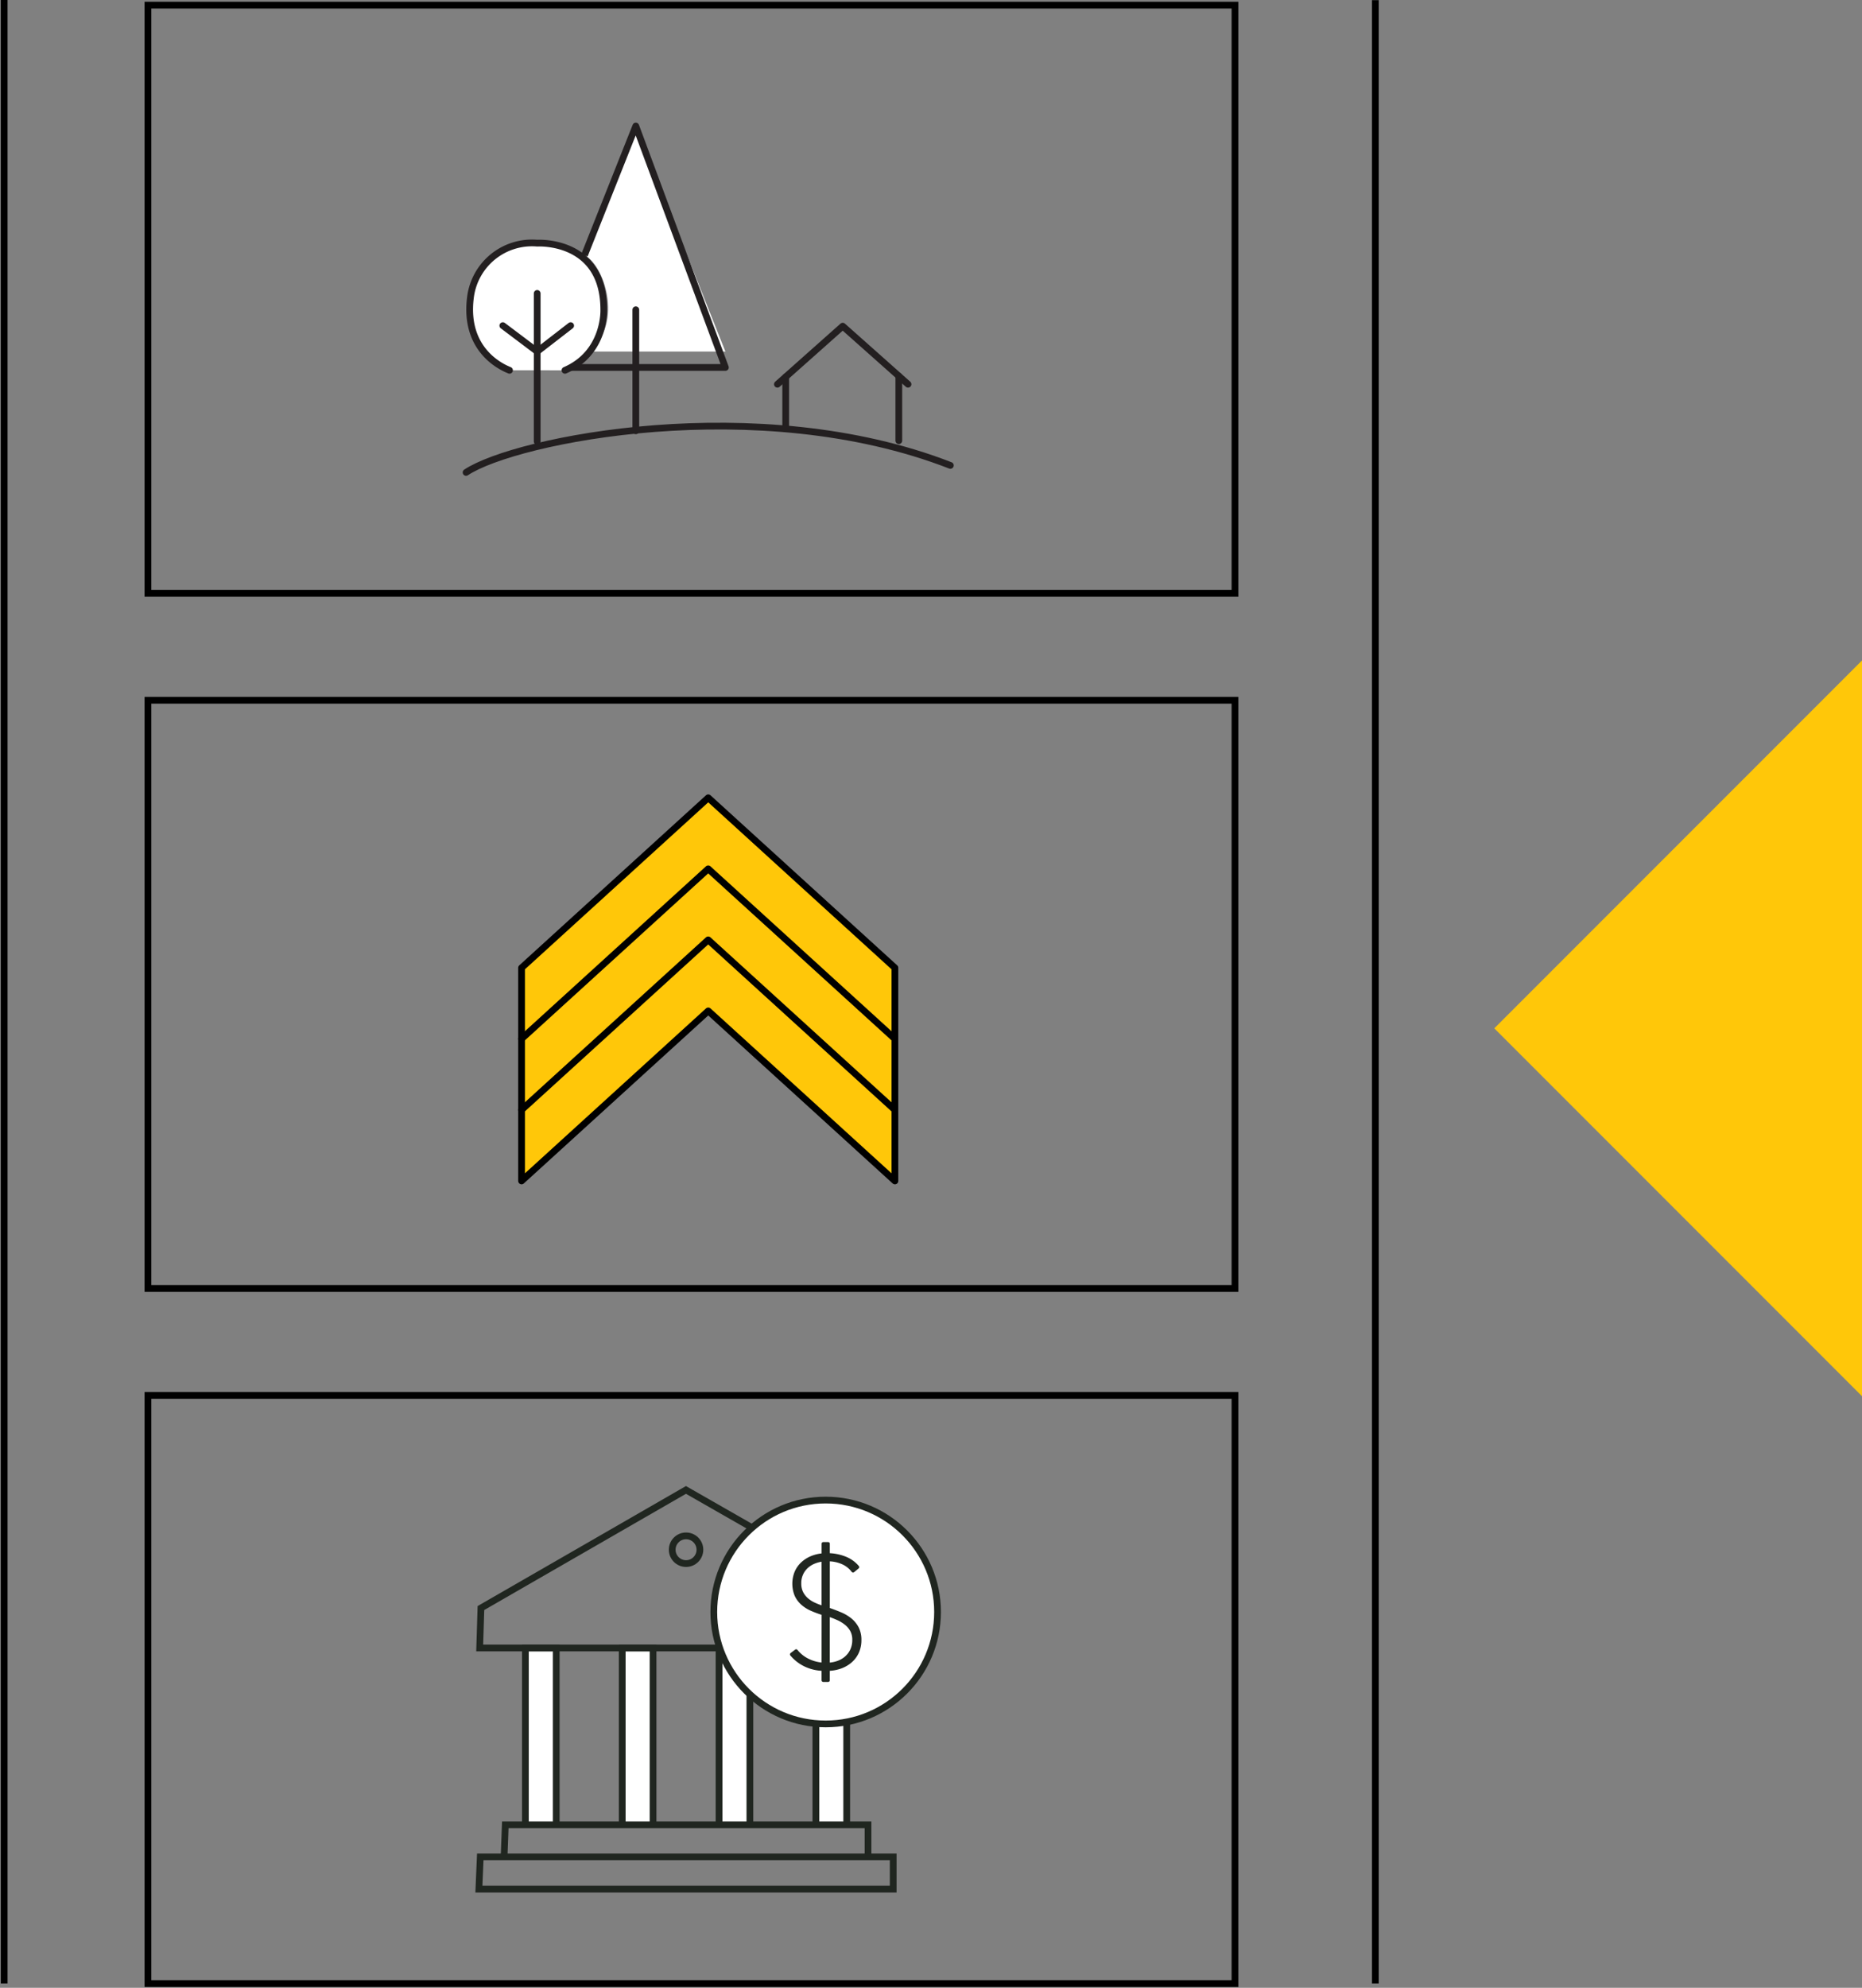
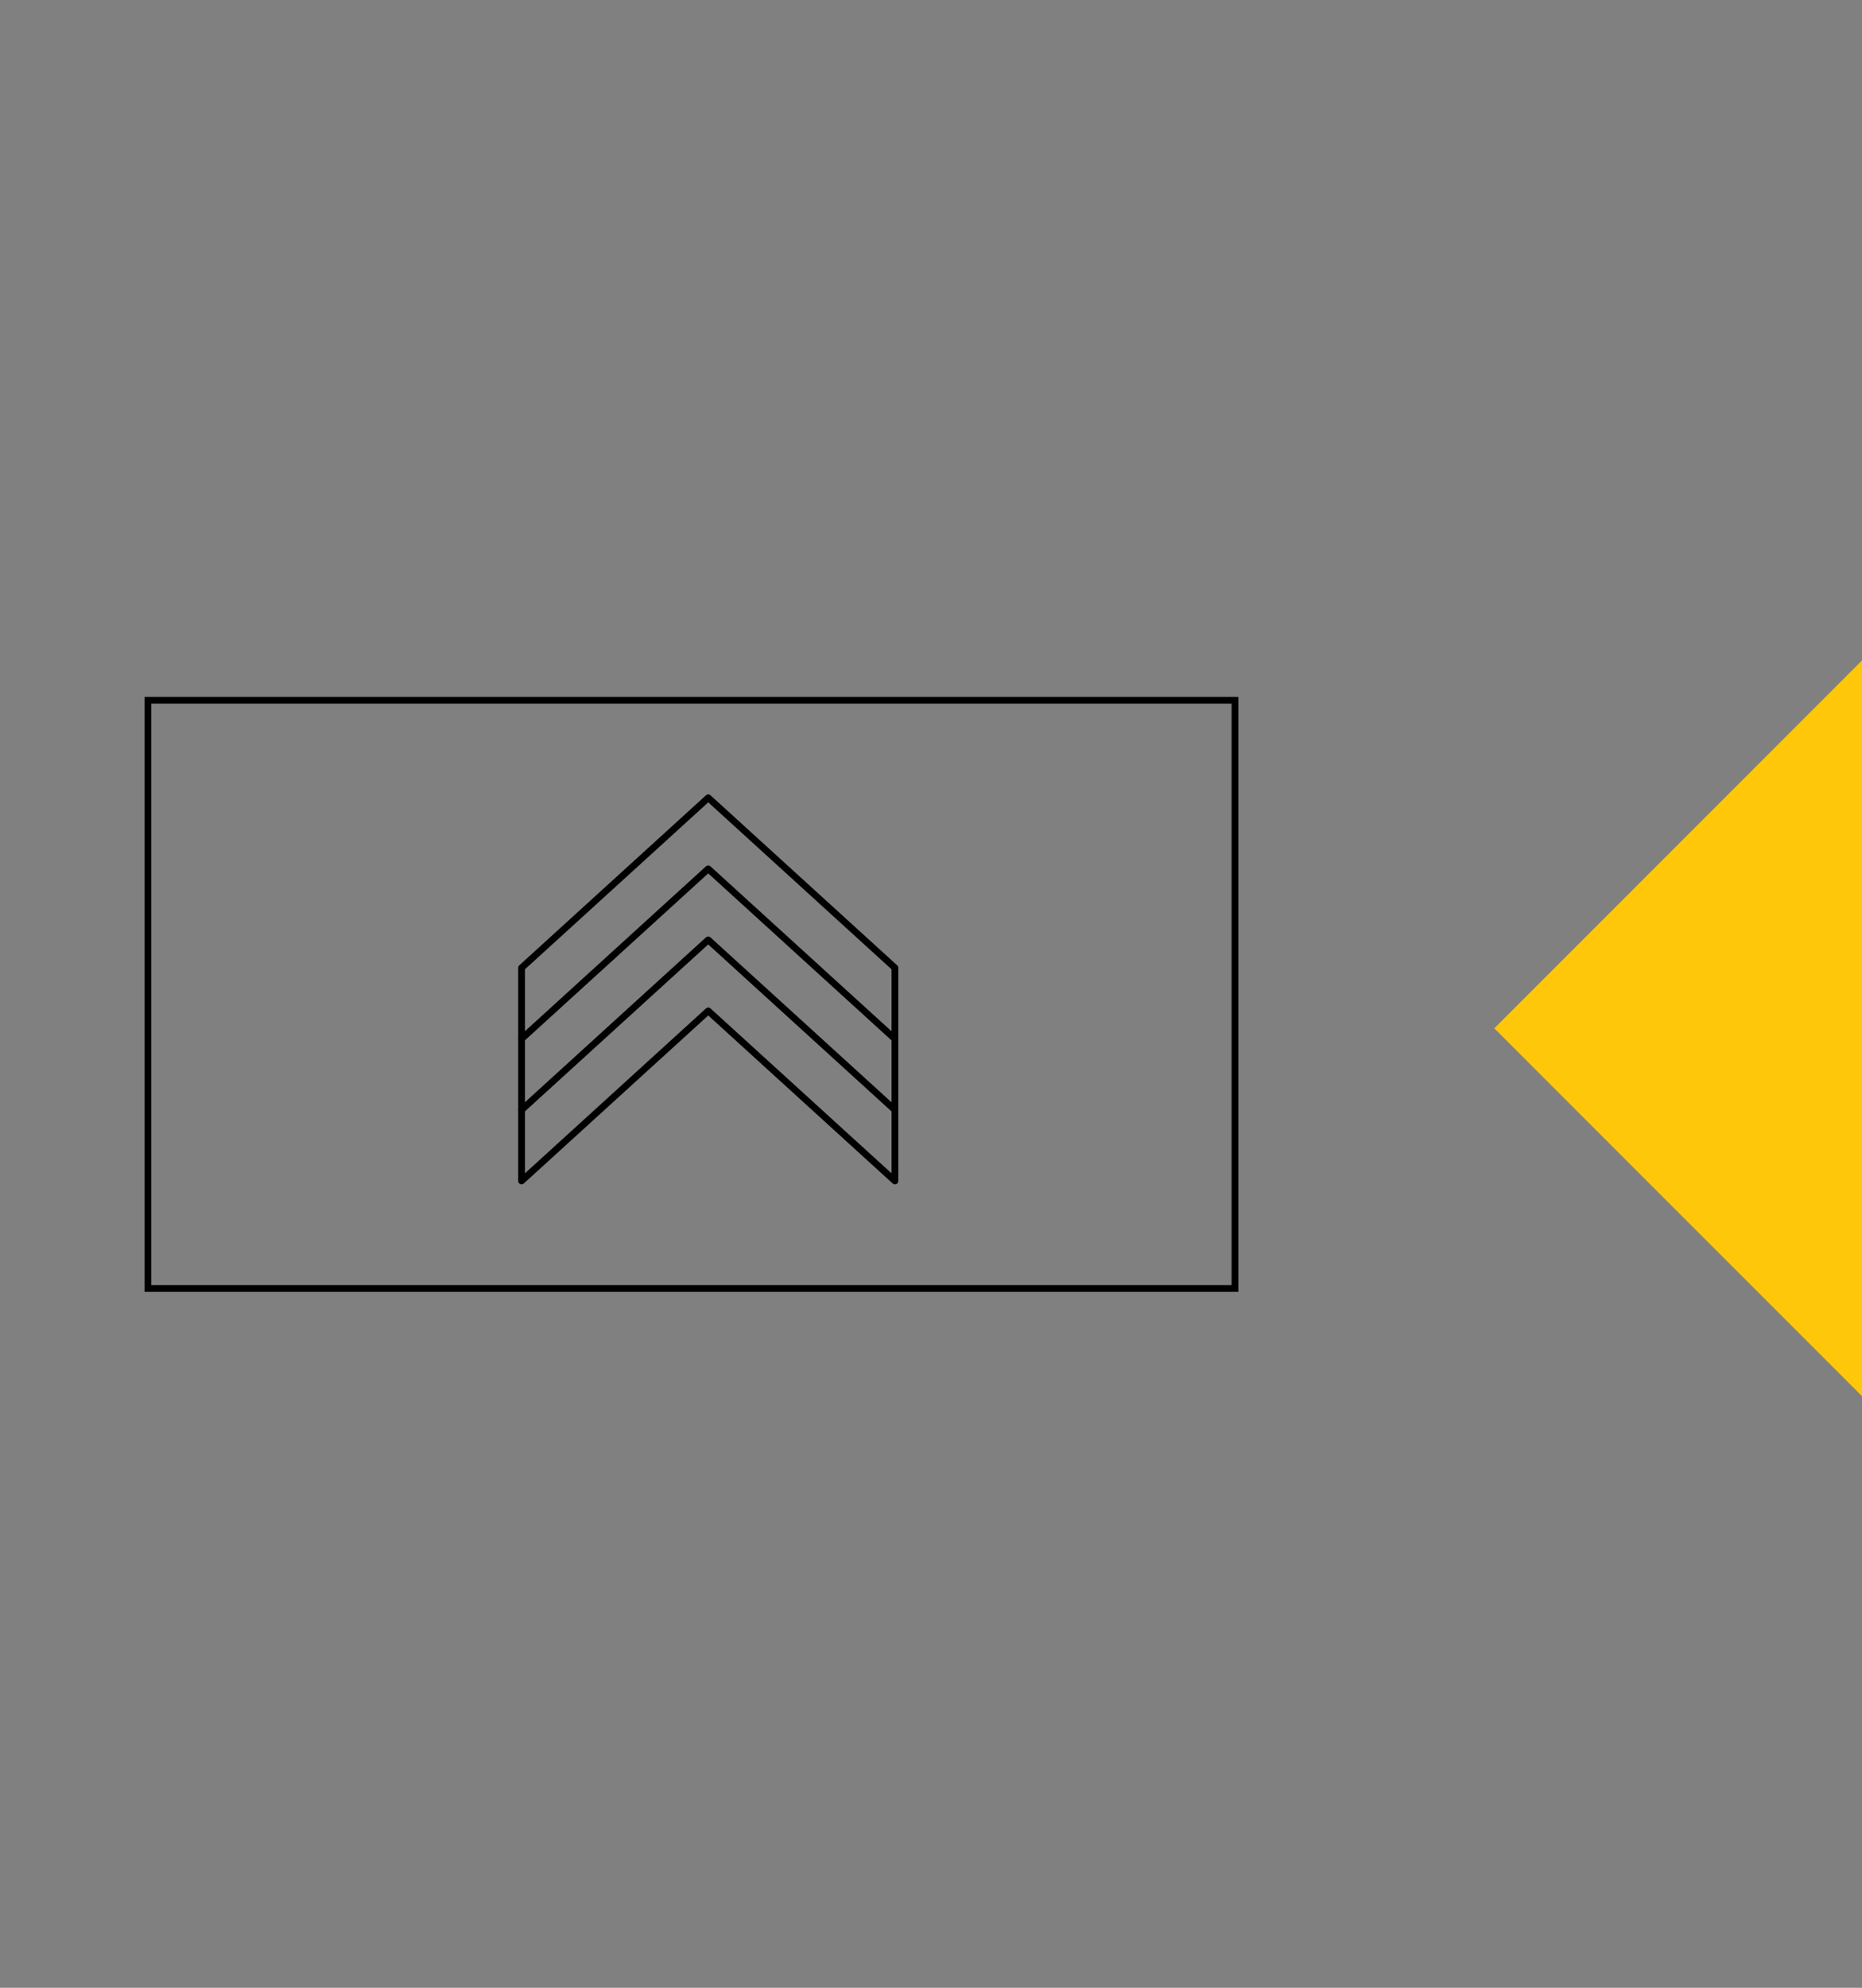
<svg xmlns="http://www.w3.org/2000/svg" width="276.299" height="294.835" viewBox="0 0 276.299 294.835">
  <rect x="0" y="0" width="276.299" height="294.835" fill="#808080" stroke="none" />
  <defs>
    <clipPath id="clip-path">
-       <rect id="Rectangle_6043" data-name="Rectangle 6043" width="276.299" height="294.834" fill="none" />
-     </clipPath>
+       </clipPath>
  </defs>
  <g id="Group_15589" data-name="Group 15589" transform="translate(0 0.001)">
    <g id="Group_15580" data-name="Group 15580" transform="translate(0 0)">
      <g id="Group_15579" data-name="Group 15579" clip-path="url(#clip-path)">
        <rect id="Rectangle_6042" data-name="Rectangle 6042" width="161.3" height="87.243" transform="translate(21.954 0.761)" fill="none" stroke="#000" stroke-miterlimit="10" stroke-width="1" />
      </g>
    </g>
    <rect id="Rectangle_6044" data-name="Rectangle 6044" width="161.3" height="87.243" transform="translate(21.954 103.866)" fill="none" stroke="#000" stroke-miterlimit="10" stroke-width="1" />
    <g id="Group_15582" data-name="Group 15582" transform="translate(0 0)">
      <g id="Group_15581" data-name="Group 15581" clip-path="url(#clip-path)">
        <rect id="Rectangle_6045" data-name="Rectangle 6045" width="161.3" height="87.243" transform="translate(21.954 206.97)" fill="none" stroke="#000" stroke-miterlimit="10" stroke-width="1" />
      </g>
    </g>
    <path id="Path_18409" data-name="Path 18409" d="M.5,0V0Z" transform="translate(0.121)" fill="#fff" />
    <g id="Group_15584" data-name="Group 15584" transform="translate(0 0)">
      <g id="Group_15583" data-name="Group 15583" clip-path="url(#clip-path)">
        <line id="Line_4278" data-name="Line 4278" y2="294.213" transform="translate(0.621 0)" fill="none" stroke="#000" stroke-miterlimit="10" stroke-width="1" />
      </g>
    </g>
    <path id="Path_18410" data-name="Path 18410" d="M164.331,294.209v0Z" transform="translate(39.753 0.004)" fill="#fff" />
    <g id="Group_15586" data-name="Group 15586" transform="translate(0 0)">
      <g id="Group_15585" data-name="Group 15585" clip-path="url(#clip-path)">
        <line id="Line_4279" data-name="Line 4279" y2="294.194" transform="translate(204.084 0.018)" fill="none" stroke="#000" stroke-miterlimit="10" stroke-width="1" />
      </g>
    </g>
    <path id="Path_18411" data-name="Path 18411" d="M178.543,133.443l54.564,54.564V78.879Z" transform="translate(43.191 19.082)" fill="#ffc709" />
-     <path id="Path_18412" data-name="Path 18412" d="M117.721,152.111l-27.7-25.221-27.7,25.221V120.5l27.7-25.221,27.7,25.221Z" transform="translate(15.074 23.05)" fill="#ffc709" />
    <path id="Path_18413" data-name="Path 18413" d="M117.721,152.111l-27.7-25.221-27.7,25.221V120.5l27.7-25.221,27.7,25.221Z" transform="translate(15.074 23.05)" fill="none" stroke="#000" stroke-linecap="round" stroke-linejoin="round" stroke-width="1" />
    <path id="Path_18414" data-name="Path 18414" d="M62.315,128.987l27.7-25.221,27.7,25.221" transform="translate(15.074 25.102)" fill="none" stroke="#000" stroke-linecap="round" stroke-linejoin="round" stroke-width="1" />
    <path id="Path_18415" data-name="Path 18415" d="M62.315,137.471l27.7-25.221,27.7,25.221" transform="translate(15.074 27.154)" fill="none" stroke="#000" stroke-linecap="round" stroke-linejoin="round" stroke-width="1" />
    <g id="Group_15588" data-name="Group 15588" transform="translate(0 0)">
      <g id="Group_15587" data-name="Group 15587" clip-path="url(#clip-path)">
        <path id="Path_18416" data-name="Path 18416" d="M69.834,34.221l7.618-19.168L90.746,48.5H70.6c5.069-4.4,2.1-12.906-.765-14.278" transform="translate(16.893 3.641)" fill="#fff" />
        <path id="Path_18417" data-name="Path 18417" d="M70.233,34.22l7.618-19.168L91.146,50.859H68.184" transform="translate(16.494 3.641)" fill="none" stroke="#231f20" stroke-linejoin="round" stroke-width="1" />
        <line id="Line_4280" data-name="Line 4280" y2="17.955" transform="translate(94.346 45.945)" fill="none" stroke="#231f20" stroke-linecap="round" stroke-linejoin="round" stroke-width="1" />
        <path id="Path_18418" data-name="Path 18418" d="M92.888,47.568l9.691-8.614,9.691,8.614" transform="translate(22.47 9.423)" fill="none" stroke="#231f20" stroke-linecap="round" stroke-linejoin="round" stroke-width="1" />
        <line id="Line_4281" data-name="Line 4281" y2="7.66" transform="translate(116.589 55.897)" fill="none" stroke="#231f20" stroke-linecap="round" stroke-linejoin="round" stroke-width="1" />
        <line id="Line_4282" data-name="Line 4282" y2="9.584" transform="translate(133.374 55.779)" fill="none" stroke="#231f20" stroke-linecap="round" stroke-linejoin="round" stroke-width="1" />
        <path id="Path_18419" data-name="Path 18419" d="M127.553,56.72C99.06,45.633,63,52.889,55.688,57.761" transform="translate(13.471 12.31)" fill="none" stroke="#231f20" stroke-linecap="round" stroke-linejoin="round" stroke-width="1" />
        <path id="Path_18420" data-name="Path 18420" d="M62.029,47.9c-.348-.168-6.948-2.486-5.771-10.978a9.2,9.2,0,0,1,9.881-7.881s9.883-.646,9.882,9.882c0,0,.27,6.37-5.761,8.978" transform="translate(13.575 7.023)" fill="#fff" />
        <path id="Path_18421" data-name="Path 18421" d="M62.029,47.9c-.348-.168-6.948-2.486-5.771-10.978a9.2,9.2,0,0,1,9.881-7.881s9.883-.646,9.882,9.882c0,0,.27,6.37-5.761,8.978" transform="translate(13.575 7.023)" fill="none" stroke="#231f20" stroke-linecap="round" stroke-linejoin="round" stroke-width="1" />
        <path id="Path_18422" data-name="Path 18422" d="M70.145,38.89l-4.966,3.842-5.1-3.842" transform="translate(14.534 9.408)" fill="none" stroke="#231f20" stroke-linecap="round" stroke-linejoin="round" stroke-width="1" />
        <line id="Line_4283" data-name="Line 4283" y2="21.962" transform="translate(79.713 43.519)" fill="none" stroke="#231f20" stroke-linecap="round" stroke-linejoin="round" stroke-width="1" />
        <path id="Path_18423" data-name="Path 18423" d="M97.485,222.628V196.819h4.576v25.809" transform="translate(23.582 47.612)" fill="#fff" />
        <path id="Path_18424" data-name="Path 18424" d="M97.485,222.628V196.819h4.576v25.809" transform="translate(23.582 47.612)" fill="none" stroke="#202620" stroke-miterlimit="10" stroke-width="1" />
        <path id="Path_18425" data-name="Path 18425" d="M85.915,222.628V196.819h4.576v25.809" transform="translate(20.783 47.612)" fill="#fff" />
        <path id="Path_18426" data-name="Path 18426" d="M85.915,222.628V196.819h4.576v25.809" transform="translate(20.783 47.612)" fill="none" stroke="#202620" stroke-miterlimit="10" stroke-width="1" />
        <path id="Path_18427" data-name="Path 18427" d="M74.345,222.628V196.819h4.576v25.809" transform="translate(17.985 47.612)" fill="#fff" />
        <path id="Path_18428" data-name="Path 18428" d="M74.345,222.628V196.819h4.576v25.809" transform="translate(17.985 47.612)" fill="none" stroke="#202620" stroke-miterlimit="10" stroke-width="1" />
        <path id="Path_18429" data-name="Path 18429" d="M62.776,222.628V196.819h4.576v25.809" transform="translate(15.186 47.612)" fill="#fff" />
-         <path id="Path_18430" data-name="Path 18430" d="M62.776,222.628V196.819h4.576v25.809" transform="translate(15.186 47.612)" fill="none" stroke="#202620" stroke-miterlimit="10" stroke-width="1" />
        <path id="Path_18431" data-name="Path 18431" d="M114.235,222.725v-4.786H60.41l-.18,4.786" transform="translate(14.57 52.721)" fill="none" stroke="#202620" stroke-miterlimit="10" stroke-width="1" />
        <path id="Path_18432" data-name="Path 18432" d="M57.22,226.549H118.7v-4.786H57.425Z" transform="translate(13.842 53.646)" fill="none" stroke="#202620" stroke-miterlimit="10" stroke-width="1" />
-         <path id="Path_18433" data-name="Path 18433" d="M57.316,201.386h61.243v-5.924L87.923,177.943,57.5,195.462Z" transform="translate(13.865 43.046)" fill="none" stroke="#202620" stroke-miterlimit="10" stroke-width="1" />
+         <path id="Path_18433" data-name="Path 18433" d="M57.316,201.386h61.243v-5.924L87.923,177.943,57.5,195.462" transform="translate(13.865 43.046)" fill="none" stroke="#202620" stroke-miterlimit="10" stroke-width="1" />
        <path id="Path_18434" data-name="Path 18434" d="M118.49,195.757a16.6,16.6,0,1,1-16.6-16.6,16.6,16.6,0,0,1,16.6,16.6" transform="translate(20.632 43.339)" fill="#fff" />
        <circle id="Ellipse_760" data-name="Ellipse 760" cx="16.601" cy="16.601" r="16.601" transform="translate(105.92 222.495)" fill="none" stroke="#202620" stroke-miterlimit="10" stroke-width="1" />
        <path id="Path_18435" data-name="Path 18435" d="M99.281,193.848a10.384,10.384,0,0,1-1.329-.5,4.5,4.5,0,0,1-1.121-.717,3.285,3.285,0,0,1-.774-1,3.079,3.079,0,0,1-.289-1.387,3.257,3.257,0,0,1,1.063-2.474,3.773,3.773,0,0,1,1.121-.693,4.872,4.872,0,0,1,1.329-.323Zm.717,1.063a12.6,12.6,0,0,1,1.432.544,5.627,5.627,0,0,1,1.226.739,3.419,3.419,0,0,1,.854,1.016,2.862,2.862,0,0,1,.325,1.4,3.568,3.568,0,0,1-.325,1.572,3.387,3.387,0,0,1-.854,1.121,3.848,3.848,0,0,1-1.226.693,4.712,4.712,0,0,1-1.432.266Zm-.717,7.35a5.958,5.958,0,0,1-2.139-.532,5.009,5.009,0,0,1-1.883-1.456l-.671.508a6.029,6.029,0,0,0,2.023,1.571,6.514,6.514,0,0,0,2.669.625v1.641H100v-1.641a5.728,5.728,0,0,0,1.849-.335,4.661,4.661,0,0,0,1.49-.867,3.923,3.923,0,0,0,.995-1.34,4.272,4.272,0,0,0,.358-1.78,3.785,3.785,0,0,0-.381-1.768,3.986,3.986,0,0,0-1.017-1.247,5.973,5.973,0,0,0-1.492-.878c-.569-.24-1.171-.466-1.8-.682v-7.351a5.26,5.26,0,0,1,2.115.428,3.826,3.826,0,0,1,1.582,1.237l.671-.555a4.678,4.678,0,0,0-1.952-1.364,7.17,7.17,0,0,0-2.416-.462v-1.642h-.717v1.664a5.53,5.53,0,0,0-1.71.392,4.594,4.594,0,0,0-1.375.867,3.905,3.905,0,0,0-.925,1.3,4.5,4.5,0,0,0,0,3.409,3.746,3.746,0,0,0,.925,1.236,5.152,5.152,0,0,0,1.386.866,15.827,15.827,0,0,0,1.7.625Z" transform="translate(22.882 44.601)" fill="#212721" />
        <path id="Path_18436" data-name="Path 18436" d="M99.281,193.848a10.384,10.384,0,0,1-1.329-.5,4.5,4.5,0,0,1-1.121-.717,3.285,3.285,0,0,1-.774-1,3.079,3.079,0,0,1-.289-1.387,3.257,3.257,0,0,1,1.063-2.474,3.773,3.773,0,0,1,1.121-.693,4.872,4.872,0,0,1,1.329-.323Zm.717,1.063a12.6,12.6,0,0,1,1.432.544,5.627,5.627,0,0,1,1.226.739,3.419,3.419,0,0,1,.854,1.016,2.862,2.862,0,0,1,.325,1.4,3.568,3.568,0,0,1-.325,1.572,3.387,3.387,0,0,1-.854,1.121,3.848,3.848,0,0,1-1.226.693,4.712,4.712,0,0,1-1.432.266Zm-.717,7.35a5.958,5.958,0,0,1-2.139-.532,5.009,5.009,0,0,1-1.883-1.456l-.671.508a6.029,6.029,0,0,0,2.023,1.571,6.514,6.514,0,0,0,2.669.625v1.641H100v-1.641a5.728,5.728,0,0,0,1.849-.335,4.661,4.661,0,0,0,1.49-.867,3.923,3.923,0,0,0,.995-1.34,4.272,4.272,0,0,0,.358-1.78,3.785,3.785,0,0,0-.381-1.768,3.986,3.986,0,0,0-1.017-1.247,5.973,5.973,0,0,0-1.492-.878c-.569-.24-1.171-.466-1.8-.682v-7.351a5.26,5.26,0,0,1,2.115.428,3.826,3.826,0,0,1,1.582,1.237l.671-.555a4.678,4.678,0,0,0-1.952-1.364,7.17,7.17,0,0,0-2.416-.462v-1.642h-.717v1.664a5.53,5.53,0,0,0-1.71.392,4.594,4.594,0,0,0-1.375.867,3.905,3.905,0,0,0-.925,1.3,4.5,4.5,0,0,0,0,3.409,3.746,3.746,0,0,0,.925,1.236,5.152,5.152,0,0,0,1.386.866,15.827,15.827,0,0,0,1.7.625Z" transform="translate(22.882 44.601)" fill="none" stroke="#212721" stroke-linecap="round" stroke-linejoin="round" stroke-width="0.5" />
        <circle id="Ellipse_761" data-name="Ellipse 761" cx="2.055" cy="2.055" r="2.055" transform="translate(99.748 227.804)" fill="none" stroke="#202620" stroke-miterlimit="10" stroke-width="1" />
      </g>
    </g>
  </g>
</svg>